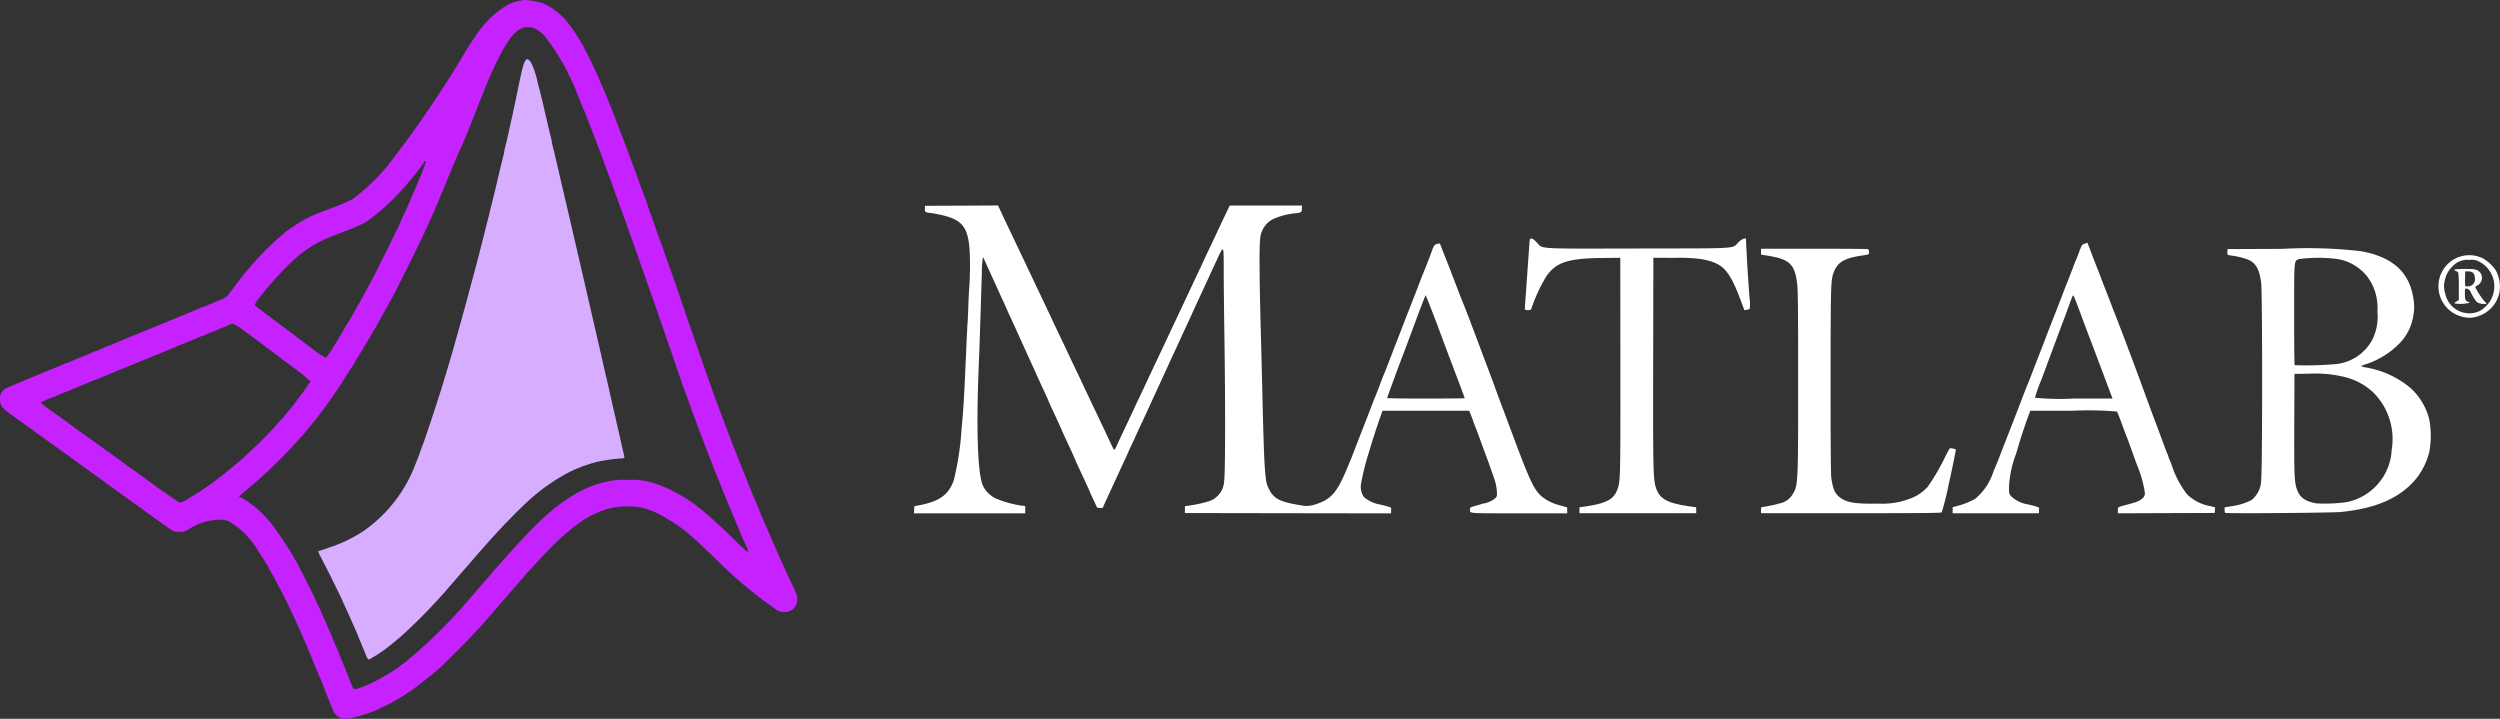
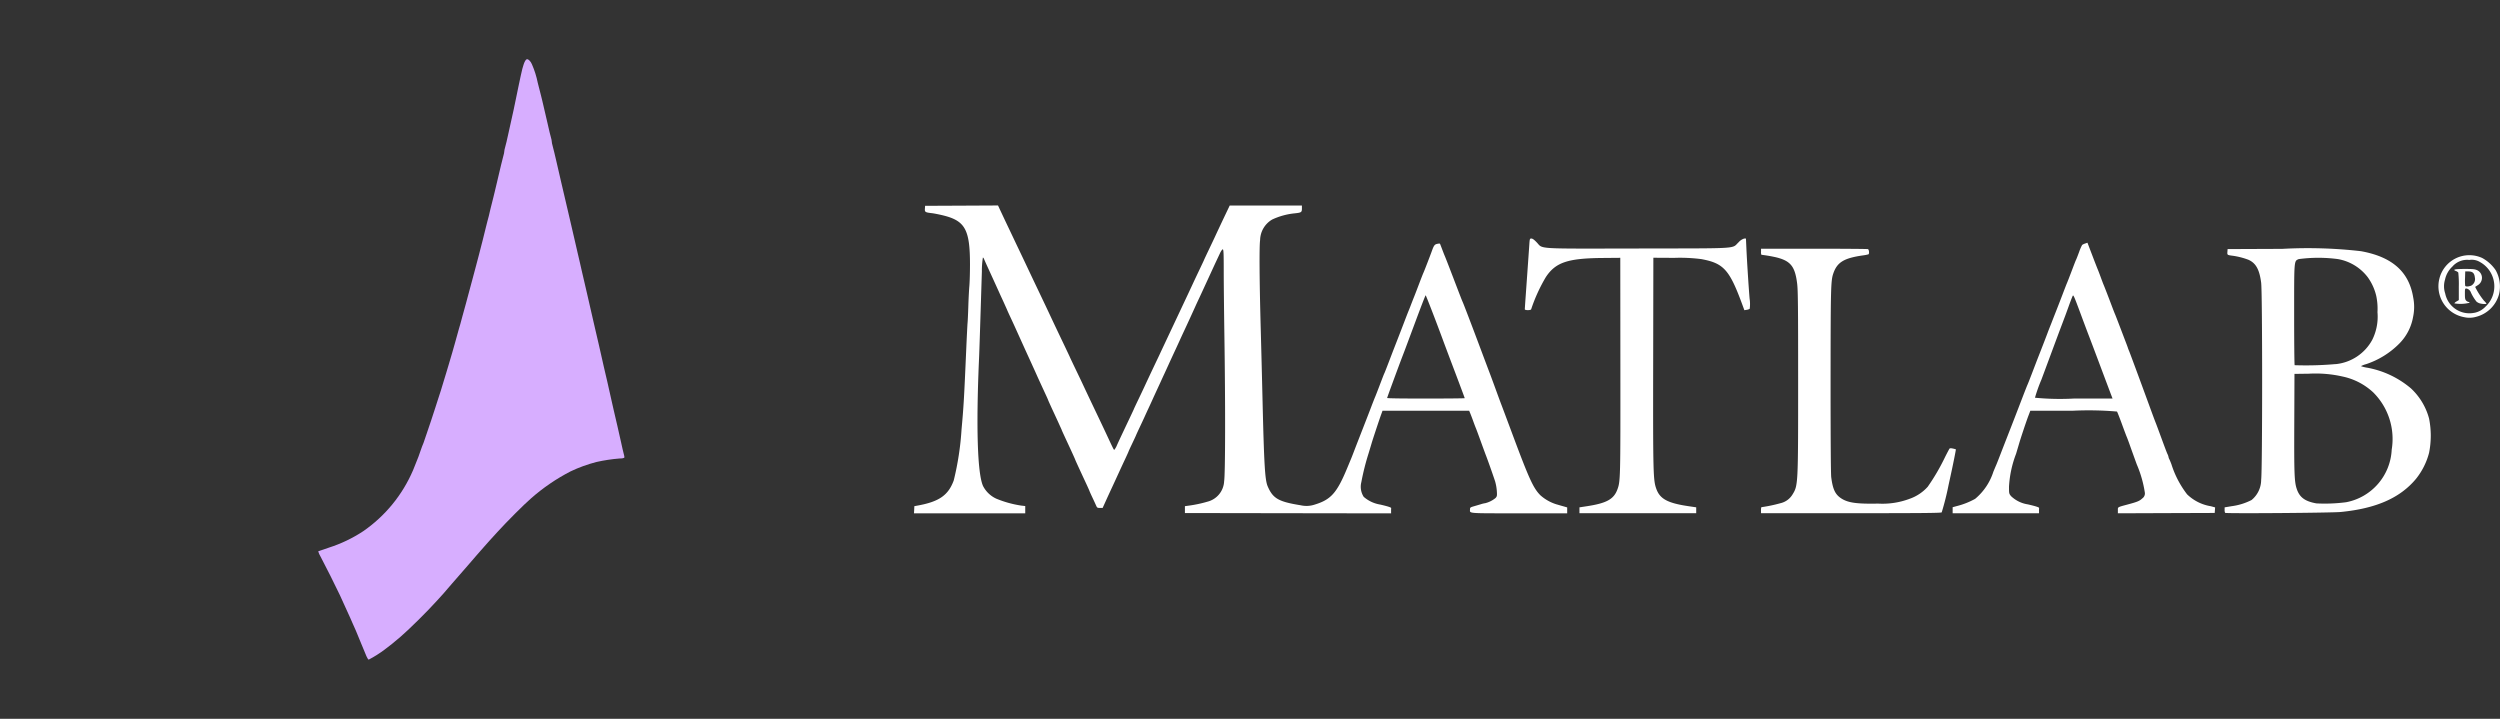
<svg xmlns="http://www.w3.org/2000/svg" width="191.982" height="55.198" viewBox="0 0 191.982 55.198">
  <rect x="0" y="0" width="191.982" height="55.198" fill="#333333" stroke="none" />
  <defs>
    <clipPath id="a">
      <path d="M49.314,6.2c-.15.093-.281.456-.448,1.247-.062.288-.136.639-.165.775s-.117.56-.194.941-.162.792-.19.914c-.094.411-.334,1.493-.392,1.772-.1.475-.222.99-.277,1.167a1.251,1.251,0,0,0-.052.273,1.152,1.152,0,0,1-.054.273c-.029.093-.117.438-.193.765s-.2.863-.281,1.191-.167.708-.2.844-.079.337-.108.443c-.111.423-.181.7-.226.9-.1.456-.15.637-.237.955-.051.182-.114.431-.139.553s-.122.508-.212.858-.178.7-.2.776-.055.224-.084.332-.145.543-.256.969-.224.85-.251.941c-.051.173-.075.26-.306,1.136-.076.289-.167.625-.2.748-.168.6-.205.736-.26.941-.1.394-.24.883-.285,1.024-.025.076-.07.238-.1.36s-.123.445-.2.72-.172.6-.205.72-.092.321-.131.443-.1.334-.139.471-.124.423-.191.637-.154.5-.194.637c-.11.381-.341,1.122-.39,1.246-.023.061-.136.41-.249.775s-.265.827-.335,1.025-.218.634-.328.968-.222.659-.246.72-.076.186-.112.277-.1.278-.148.415-.1.3-.126.36-.09.223-.143.359c-.169.438-.18.467-.277.693a10.909,10.909,0,0,1-3.829,4.681A10.737,10.737,0,0,1,34.139,43.7c-.442.147-.814.275-.83.286a1.636,1.636,0,0,0,.187.418c.326.607,1.217,2.385,1.476,2.944.479,1.035.56,1.213.8,1.759.043.1.133.3.2.457s.168.378.223.5.236.56.4.969.356.863.418,1.008.14.263.174.263a8.86,8.86,0,0,0,1.216-.766c.5-.378.641-.489,1.214-.978.668-.571,2.068-1.955,2.8-2.769.274-.3.511-.566.527-.581s.164-.19.332-.388.317-.372.335-.387.277-.314.579-.665.563-.649.58-.665.167-.189.335-.387.317-.373.333-.387.19-.214.387-.442.474-.54.613-.693l.632-.693c.751-.823,2.06-2.133,2.576-2.576a14.927,14.927,0,0,1,3.045-2.08,11.045,11.045,0,0,1,1.983-.72,12.7,12.7,0,0,1,1.794-.271.767.767,0,0,0,.345-.051.368.368,0,0,0-.018-.208c-.026-.087-.077-.3-.113-.463s-.088-.4-.116-.527-.091-.4-.138-.609-.109-.487-.137-.609c-.064-.286-.216-.942-.277-1.191-.026-.106-.085-.368-.132-.581-.133-.61-.315-1.421-.367-1.633-.068-.28-.219-.931-.28-1.2-.028-.13-.076-.341-.106-.471s-.093-.409-.141-.623-.11-.487-.138-.609l-.2-.858c-.08-.351-.167-.724-.192-.83-.136-.571-.24-1.026-.47-2.05-.078-.35-.165-.723-.192-.83-.056-.219-.125-.518-.251-1.079-.048-.213-.111-.488-.138-.61s-.117-.508-.2-.858-.166-.723-.191-.83c-.084-.351-.226-.965-.276-1.191-.027-.122-.114-.5-.193-.83s-.166-.709-.194-.83-.115-.5-.194-.831-.167-.709-.194-.83c-.23-1.005-.349-1.524-.39-1.689-.026-.107-.088-.368-.137-.582s-.113-.464-.141-.558a1.162,1.162,0,0,1-.052-.273,1.243,1.243,0,0,0-.052-.273c-.048-.156-.157-.607-.281-1.166-.027-.123-.114-.5-.193-.83s-.169-.722-.2-.859-.08-.337-.109-.442-.137-.53-.241-.943a6.9,6.9,0,0,0-.451-1.431c-.09-.215-.255-.382-.363-.382a.091.091,0,0,0-.046.013" transform="translate(-33.308 -6.19)" fill="none" />
    </clipPath>
    <linearGradient id="b" x1="-0.213" y1="1.285" x2="-0.198" y2="1.285" gradientUnits="objectBoundingBox">
      <stop offset="0" stop-color="#78c4ff" />
      <stop offset="1" stop-color="#d7aeff" />
    </linearGradient>
    <clipPath id="c">
-       <path d="M13.813,38.595c-.075,0-1.79-1.183-2.119-1.458-.05-.042-.523-.382-1.053-.759s-.987-.7-1.018-.728C9.431,35.5,8.025,34.486,6,33.038c-.472-.336-.907-.656-.965-.71a.422.422,0,0,0-.144-.1.46.46,0,0,1-.149-.1c-.061-.054-.45-.334-.865-.623a6.909,6.909,0,0,1-.754-.569c0-.023.079-.077.178-.12s.3-.129.442-.193a2.205,2.205,0,0,1,.3-.114,4.4,4.4,0,0,0,.646-.271,2.193,2.193,0,0,1,.3-.117,1.2,1.2,0,0,0,.209-.076c.273-.12.748-.319.991-.417.114-.045.352-.144.706-.293.076-.032.182-.08.235-.106a.445.445,0,0,1,.15-.049,1.935,1.935,0,0,0,.347-.132c.223-.1,2.932-1.213,5.608-2.3.062-.024.255-.11.431-.189a2.257,2.257,0,0,1,.374-.145.42.42,0,0,0,.151-.051c.053-.028.2-.092.318-.142.389-.161.438-.182.706-.3a2.2,2.2,0,0,1,.3-.116,1.333,1.333,0,0,0,.222-.084l.376-.167a1.3,1.3,0,0,1,.222-.082,2.185,2.185,0,0,0,.3-.117c.315-.141.528-.23.789-.326a1.177,1.177,0,0,0,.246-.12c.178-.157.38-.042,1.822,1.037.8.6,1.511,1.133,1.587,1.193s.73.55,1.453,1.089a11.393,11.393,0,0,1,1.314,1.064,28.6,28.6,0,0,1-2.8,3.543,34.179,34.179,0,0,1-3.821,3.546c-.241.185-.488.376-.548.426a21.032,21.032,0,0,1-2.075,1.4.079.079,0,0,0-.068.043,1.43,1.43,0,0,1-.315.194,1.412,1.412,0,0,1-.385.149h0m11.15-11.133a7.1,7.1,0,0,1-1.036-.705c-.509-.387-.993-.752-1.075-.813-.164-.12-.734-.552-.823-.622-.031-.024-.193-.143-.361-.263s-.317-.235-.332-.253-.215-.169-.443-.334c-.585-.42-1.32-.99-1.357-1.048a3.467,3.467,0,0,1,.527-.775c.015-.015.126-.152.247-.3a25.092,25.092,0,0,1,1.867-2.053,9.239,9.239,0,0,1,3.16-2.1c.528-.2,1.1-.423,1.232-.474a13.829,13.829,0,0,0,1.513-.663,17.323,17.323,0,0,0,3.045-2.8c.233-.274.437-.511.455-.526s.106-.128.2-.249.2-.266.253-.321.2-.26.332-.456c.241-.353.325-.428.325-.285,0,.065-.526,1.381-.8,2.014-.051.116-.114.26-.139.321s-.11.255-.188.431-.142.331-.142.345-.125.291-.277.614-.277.6-.277.614c0,.082-2.1,4.342-2.5,5.057-.126.228-.323.589-.437.8-.292.544-.449.822-.5.886-.023.03-.15.255-.281.5s-.346.612-.478.817a4.07,4.07,0,0,0-.239.4,1.778,1.778,0,0,1-.148.263c-.081.128-.175.285-.208.346s-.271.454-.53.872c-.354.573-.494.756-.579.756h0m1.865,24.744c-.322-.8-.343-.85-.479-1.177-.187-.45-.209-.5-.258-.594a.434.434,0,0,1-.048-.151,2.11,2.11,0,0,0-.139-.36l-.277-.612a1.876,1.876,0,0,1-.139-.376.218.218,0,0,0-.046-.124,1.168,1.168,0,0,1-.121-.246c-.041-.106-.169-.4-.286-.654s-.211-.473-.211-.488-.107-.257-.238-.536-.3-.646-.374-.813c-.266-.6-1.541-3.094-1.658-3.24-.023-.032-.112-.18-.2-.333a24.374,24.374,0,0,0-1.373-2.055,7.954,7.954,0,0,0-2.409-2.19l-.253-.115.194-.173c.106-.1.316-.273.467-.4A37.954,37.954,0,0,0,23.347,33.3c.065-.084.264-.326.444-.54.461-.547.456-.541.982-1.246a32.839,32.839,0,0,0,2.044-3.038.084.084,0,0,1,.042-.072,2.524,2.524,0,0,0,.346-.514c0-.015.175-.3.387-.64s.388-.626.388-.64.124-.224.277-.467.277-.454.277-.469a2.793,2.793,0,0,1,.194-.33,2.762,2.762,0,0,0,.194-.331,2.244,2.244,0,0,1,.158-.3c.191-.325.395-.687.675-1.2l.437-.8c.241-.439,1.979-3.93,2.263-4.54.092-.2.222-.485.29-.638s.2-.438.286-.636.2-.435.235-.526.122-.278.183-.416.2-.473.315-.747.238-.574.279-.665.266-.639.5-1.218.5-1.2.58-1.384c.287-.629.486-1.078.662-1.5.026-.061.1-.229.163-.373a2.135,2.135,0,0,0,.117-.3,1.216,1.216,0,0,1,.076-.208c.042-.1.145-.349.227-.563s.17-.437.194-.5.112-.285.194-.5.171-.438.2-.5.151-.372.278-.692.282-.694.343-.831.148-.336.194-.442.23-.493.409-.858c.93-1.9,1.547-2.584,2.327-2.59.5-.005.828.171,1.368.732a17.882,17.882,0,0,1,2.538,4.6c.045.107.1.237.134.289a.436.436,0,0,1,.05.151,2.238,2.238,0,0,0,.145.376c.177.39.246.555.407.984.069.183.156.407.194.5s.1.253.137.359.09.244.114.3c.142.351.348.9.518,1.357.617,1.684.619,1.688.755,2.021.037.092.1.279.148.415.1.3.343.984.406,1.135.045.106.163.433.475,1.315.078.221.165.445.193.5a.482.482,0,0,1,.052.2.275.275,0,0,0,.045.153,2,2,0,0,1,.143.357c.054.167.12.354.145.415.058.139.3.807.407,1.136.046.136.15.435.233.664.285.8.7,1.968.8,2.271.056.168.231.665.389,1.107s.3.853.313.914a1.637,1.637,0,0,0,.074.222c.026.061.123.335.214.609s.295.86.452,1.3.3.853.312.914a1.713,1.713,0,0,0,.075.222c.026.061.148.409.27.775.249.742.434,1.274.5,1.439.045.112.2.53.472,1.3.081.228.169.465.194.526s.113.3.194.526.167.465.194.526.2.522.387,1.024.373.989.412,1.081.126.315.2.5.145.382.171.443.15.373.276.693c.269.684.327.825.393.954a.45.45,0,0,1,.048.151,1.924,1.924,0,0,0,.133.346c.073.161.275.641.448,1.068s.361.874.416,1,.193.446.306.72c.2.5.307.734.558,1.289.274.605.161.549-.8-.4-1.138-1.117-2.115-2.012-2.665-2.443-.26-.2-.514-.4-.565-.445a13.207,13.207,0,0,0-2.315-1.3,5.39,5.39,0,0,0-.748-.269,5.246,5.246,0,0,0-2.021-.251,5.544,5.544,0,0,0-1.584.121,8.415,8.415,0,0,0-2.929,1.257c-1.533.994-2.743,2.161-5.538,5.338l-.222.25c-.031.033-.28.323-.552.643-.434.505-.765.888-1.487,1.717a38.3,38.3,0,0,1-4.664,4.582c-.346.273-1.225.9-1.263.9-.014,0-.222.12-.46.266a10.543,10.543,0,0,1-1.862.891,2.065,2.065,0,0,1-.415.115c-.07,0-.172-.194-.39-.734M40.292,0a3.943,3.943,0,0,0-1.32.374,7.468,7.468,0,0,0-2.06,1.84c-.244.316-.922,1.322-1.1,1.635a83.621,83.621,0,0,1-6.119,8.97,15.686,15.686,0,0,1-2.626,2.475,12.32,12.32,0,0,1-1.385.6l-.72.279c-.061.023-.2.074-.3.112a9.276,9.276,0,0,0-2.021,1.026c-.335.222-.66.448-.72.5s-.323.28-.581.5a23.49,23.49,0,0,0-3.27,3.618c-.165.228-.343.463-.4.522a.693.693,0,0,0-.128.2,2.093,2.093,0,0,1-.773.44c-.1.04-.293.118-.693.286-.076.032-.182.08-.235.107a.436.436,0,0,1-.15.048,1.957,1.957,0,0,0-.347.132c-.161.073-.429.188-.6.255s-.38.155-.471.2-1.337.55-2.769,1.134-2.734,1.122-2.894,1.2a1.95,1.95,0,0,1-.347.134.435.435,0,0,0-.151.051,5.99,5.99,0,0,1-.79.337.44.44,0,0,0-.15.049c-.054.027-.158.076-.235.107-.353.148-.591.247-.706.293l-.249.1-.346.143c-.121.051-.264.114-.318.142a.428.428,0,0,1-.15.051,1.9,1.9,0,0,0-.346.133c-.161.073-.4.172-.526.22s-.34.136-.47.194-.923.387-1.761.728S.474,29.8.392,29.857A.841.841,0,0,0,0,30.642v.021c0,.478.138.663.846,1.17l1.825,1.31c.676.488,1.3.937,1.387,1L5.249,35c.569.412,1.5,1.084,2.074,1.5l2.076,1.5,1.194.858c.086.06.621.447,1.191.858,1.662,1.2,1.544,1.133,1.993,1.129a1.107,1.107,0,0,0,.581-.114,4.439,4.439,0,0,1,2.436-.817,1.483,1.483,0,0,1,.8.123,6.588,6.588,0,0,1,2.369,2.494c.112.172.23.343.263.38a.24.24,0,0,1,.06.1,2.721,2.721,0,0,0,.194.332,2.3,2.3,0,0,1,.194.338.7.7,0,0,0,.1.183c.181.254,1.265,2.359,1.657,3.22.09.2.266.579.392.848s.227.5.227.511.087.213.194.444.194.43.194.442.064.166.142.342c.136.308.165.379.286.68.031.076.082.2.114.277.091.215.239.57.288.693.025.061.086.211.137.332l.139.332c.025.061.1.229.162.373a2.232,2.232,0,0,1,.116.3,1.177,1.177,0,0,0,.076.208c.041.1.143.349.226.563s.178.45.209.525l.1.249c.266.654.385.8.746.936a.9.9,0,0,0,.319.076h.018a3.522,3.522,0,0,0,.677-.131,9.731,9.731,0,0,0,2.376-.872,14.539,14.539,0,0,0,1.951-1.144,1.6,1.6,0,0,1,.189-.134c.172-.109,1.223-.927,1.5-1.167l.536-.46c.516-.443,2.5-2.454,3.234-3.281.506-.569,1.1-1.258,2.161-2.49.2-.235,1.321-1.519,1.379-1.583l.607-.665c2.544-2.79,4.131-3.933,5.993-4.318a6.792,6.792,0,0,1,2.021-.022,6.633,6.633,0,0,1,1.179.391.2.2,0,0,0,.118.051,12.978,12.978,0,0,1,2.183,1.378c.015.018.152.134.3.255.327.263.974.864,2.079,1.935a32.957,32.957,0,0,0,4.481,3.772,1.031,1.031,0,0,0,.748.266.926.926,0,0,0,.864-.452,1.238,1.238,0,0,0,.04-1.007c-.313-.66-.765-1.633-1.041-2.242-.07-.153-.2-.434-.284-.625s-.159-.358-.159-.37-.087-.211-.194-.442-.193-.431-.193-.445a3.625,3.625,0,0,0-.145-.346c-.08-.175-.178-.395-.216-.486s-.126-.29-.192-.442-.143-.327-.168-.388l-.139-.332c-.051-.123-.112-.271-.135-.333s-.068-.173-.1-.249-.1-.226-.139-.332-.133-.313-.2-.456a2.119,2.119,0,0,1-.117-.3,1.328,1.328,0,0,0-.083-.222c-.045-.1-.121-.274-.167-.377a1.326,1.326,0,0,1-.083-.222,1.825,1.825,0,0,0-.1-.269c-.056-.128-.172-.409-.255-.622s-.172-.437-.2-.5c-.169-.407-.533-1.343-.8-2.049-.173-.457-.334-.881-.359-.941-.1-.243-.226-.58-.42-1.109-.112-.3-.241-.653-.288-.775-.1-.274-.483-1.332-.624-1.745-.057-.167-.232-.665-.388-1.107s-.395-1.128-.527-1.523-.37-1.081-.527-1.523-.3-.852-.311-.914a1.931,1.931,0,0,0-.077-.221c-.026-.061-.147-.41-.269-.775-.2-.615-.553-1.618-.916-2.63-.082-.229-.186-.527-.233-.665-.112-.335-.351-1-.408-1.136-.026-.061-.089-.235-.14-.387s-.114-.327-.14-.387-.084-.224-.129-.36-.184-.536-.31-.886-.291-.824-.368-1.052-.173-.49-.213-.581-.1-.241-.129-.332c-.135-.393-.356-1.006-.4-1.108-.025-.061-.112-.3-.193-.526-.147-.412-.174-.484-.3-.8-.037-.091-.1-.278-.15-.415s-.114-.324-.153-.415-.1-.253-.139-.36-.09-.244-.114-.3-.076-.2-.114-.3-.1-.269-.139-.361-.211-.539-.387-1-.354-.918-.4-1.025-.1-.244-.128-.3-.088-.211-.139-.332-.112-.271-.136-.333c-.068-.172-.2-.464-.387-.885-.1-.213-.214-.476-.261-.582-.223-.509-.888-1.831-1.051-2.092a2.807,2.807,0,0,1-.183-.317,11.99,11.99,0,0,0-.819-1.185A4.88,4.88,0,0,0,41.63.228,5.658,5.658,0,0,0,40.292,0Z" transform="translate(0 -0.001)" fill="none" />
-     </clipPath>
+       </clipPath>
    <linearGradient id="d" x1="0.057" y1="0.877" x2="0.067" y2="0.877" gradientUnits="objectBoundingBox">
      <stop offset="0" stop-color="#1a6cff" />
      <stop offset="1" stop-color="#c522ff" />
    </linearGradient>
    <clipPath id="e">
      <rect width="191.982" height="55.197" fill="none" />
    </clipPath>
  </defs>
  <g transform="translate(0 0)">
    <g transform="translate(24.435 4.541)">
      <g clip-path="url(#a)">
        <rect width="50.779" height="35.197" transform="translate(-12.091 42.698) rotate(-74.206)" fill="url(#b)" />
      </g>
    </g>
    <g transform="translate(0 0.001)">
      <g transform="translate(0 0)" clip-path="url(#c)">
        <rect width="69.081" height="73.392" transform="matrix(0.257, -0.966, 0.966, 0.257, -13.699, 51.557)" fill="url(#d)" />
      </g>
    </g>
    <g transform="translate(0 0.001)">
      <g clip-path="url(#e)">
        <path d="M95.687,44.874,95.7,44.6l.233-.043c1.667-.3,2.367-.789,2.79-1.929a21.948,21.948,0,0,0,.6-3.913c.164-1.8.191-2.274.365-6.245.042-.969.088-1.855.1-1.969s.039-.674.056-1.244.053-1.266.079-1.547.049-1.033.049-1.672c0-2.678-.371-3.353-2.073-3.769-.3-.073-.684-.149-.855-.169-.508-.057-.553-.087-.534-.344l.015-.22,2.8-.013,2.8-.014.175.376c.1.207.324.691.508,1.076s.423.886.53,1.114.324.683.481,1.011.378.794.492,1.037c.215.456.578,1.221.984,2.072.272.571.667,1.4.946,2,.326.693.644,1.361,1.031,2.169.2.423.368.776.368.783s.189.407.42.888.5,1.039.59,1.238c.207.443.545,1.158.908,1.918.454.95.778,1.635.994,2.1.417.893.465.987.5.987a1.4,1.4,0,0,0,.213-.376c.2-.442.537-1.153.977-2.08.174-.367.317-.673.317-.682s.16-.35.356-.758.415-.872.486-1.028c.138-.3.486-1.04.816-1.736.109-.228.3-.624.416-.881.646-1.374.9-1.912,1.293-2.747.148-.313.34-.721.427-.907l.39-.829c.128-.271.291-.621.363-.778s.291-.619.486-1.028.356-.751.356-.76.161-.351.356-.76.415-.871.487-1.028c.159-.346.53-1.136.872-1.852l.253-.531h5.546v.231c0,.277-.048.31-.5.36a5.3,5.3,0,0,0-1.786.481,1.872,1.872,0,0,0-.925,1.58c-.071.481-.051,3.266.051,6.909.028,1,.087,3.33.131,5.182.123,5.187.189,6.322.4,6.815.4.933.829,1.182,2.532,1.456a2.006,2.006,0,0,0,1.095-.057c1.234-.379,1.692-.9,2.48-2.8.147-.354.287-.691.311-.748s.107-.267.183-.467c.131-.344.282-.733.673-1.736.37-.948.563-1.444.731-1.891.1-.257.2-.513.224-.57.054-.118.236-.589.5-1.285.1-.262.2-.523.23-.58s.17-.419.316-.8.307-.8.357-.933c.319-.814.61-1.564.833-2.15.141-.37.277-.72.3-.778s.106-.255.177-.44.2-.524.293-.752.278-.717.419-1.088.279-.72.306-.778c.051-.1.527-1.335.658-1.7.142-.4.21-.485.409-.522a.59.59,0,0,1,.2-.019c.007.009.078.191.157.4s.175.459.213.544.189.47.337.855.309.8.359.933.21.548.357.932.288.746.316.8c.07.145.673,1.721,1.406,3.679.342.913.654,1.74.693,1.84s.237.636.44,1.192.4,1.092.44,1.192.437,1.161.883,2.358c1.258,3.371,1.577,4.065,2.122,4.609a3.345,3.345,0,0,0,1.245.694c.114.031.342.1.505.144l.3.087v.452h-3.7c-4.067,0-3.763.025-3.763-.308,0-.131.028-.153.3-.232l.55-.162a1.937,1.937,0,0,1,.322-.076,2,2,0,0,0,.792-.4c.113-.129.12-.171.094-.555a3.648,3.648,0,0,0-.132-.726c-.191-.578-.565-1.633-.706-1.995-.039-.1-.215-.578-.39-1.062s-.348-.952-.385-1.037-.129-.33-.206-.544-.177-.476-.222-.583l-.081-.194h-6.655l-.109.3c-.137.376-.658,1.948-.726,2.189-.029.1-.134.45-.234.778a18.8,18.8,0,0,0-.557,2.214,1.432,1.432,0,0,0,.183,1.129,2.54,2.54,0,0,0,1.273.594c.59.137.846.221.836.273a2.171,2.171,0,0,0-.007.221v.181l-7.916-.012-7.917-.013V44.6l.285-.039a9.547,9.547,0,0,0,1.443-.305,1.7,1.7,0,0,0,1.284-1.574c.091-.5.1-5.843.02-11.142-.027-1.8-.05-4.029-.051-4.962,0-1.435-.013-1.7-.076-1.7-.04,0-.136.134-.213.3l-.31.66c-.094.2-.362.783-.6,1.3s-.525,1.143-.646,1.4-.273.582-.337.726c-.235.523-.619,1.36-.844,1.839-.127.271-.283.609-.347.752s-.193.422-.285.621c-.333.717-.483,1.041-.61,1.322-.072.156-.2.442-.291.635s-.234.507-.322.7l-.305.66c-.079.171-.191.416-.249.544s-.2.443-.321.7-.264.571-.322.7-.231.5-.384.823-.278.6-.278.607-.128.287-.285.615-.285.608-.285.62-.119.275-.264.584-.381.817-.524,1.131-.359.781-.478,1.037-.332.717-.471,1.023l-.253.558h-.211c-.187,0-.218-.018-.283-.169-.041-.092-.175-.385-.3-.649s-.224-.49-.224-.5-.106-.249-.236-.529-.28-.6-.333-.717c-.343-.739-.519-1.127-.519-1.142s-.238-.544-.467-1.035c-.416-.894-.57-1.23-.57-1.246s-.1-.223-.212-.474-.259-.562-.317-.69-.2-.427-.306-.663-.2-.439-.2-.45-.081-.2-.181-.412c-.559-1.21-.56-1.212-.819-1.792-.07-.156-.2-.437-.282-.621-.308-.673-.443-.968-.661-1.451-.122-.271-.291-.644-.376-.83l-.271-.6c-.065-.142-.219-.477-.344-.743s-.226-.492-.226-.5-.1-.223-.212-.475-.259-.561-.317-.69c-.4-.891-.8-1.756-1.026-2.254-.092-.2-.187-.415-.212-.479s-.065-.117-.09-.117a6.512,6.512,0,0,0-.078,1.075c-.126,4.069-.191,6.081-.215,6.62-.237,5.333-.126,8.909.307,9.854a2.15,2.15,0,0,0,1.021.971,8.2,8.2,0,0,0,1.917.53l.3.034v.557H95.671Zm42.278-8.567c0-.015-.341-.931-.759-2.034s-.814-2.158-.882-2.343c-.525-1.429-1.334-3.524-1.359-3.523s-.378.927-.8,2.06-.8,2.147-.841,2.254l-.149.388c-.331.866-1.169,3.147-1.169,3.182s1.341.045,2.98.045S137.965,36.322,137.965,36.307Zm8.81,8.611v-.227l.583-.089c1.487-.227,2.048-.533,2.323-1.267.241-.64.244-.759.236-9.54l-.007-8.266-1.373.012c-2.659.024-3.59.337-4.337,1.458a12.531,12.531,0,0,0-1.134,2.482c-.026.088-.489.088-.488,0,0-.036.034-.543.076-1.128.168-2.35.235-3.314.268-3.8s.036-.505.163-.505c.091,0,.216.092.42.307.485.512-.178.473,7.834.458,7.932-.015,7.1.037,7.668-.489a.906.906,0,0,1,.425-.276h.128l.035.764c.043.954.164,2.859.244,3.839a2.735,2.735,0,0,1,.011.792.566.566,0,0,1-.23.078l-.181.03-.169-.459c-.981-2.66-1.423-3.148-3.14-3.465a12.857,12.857,0,0,0-2.073-.095l-1.607-.009-.014,8.007c-.015,8.652,0,9.088.252,9.769.28.75.879,1.068,2.444,1.3l.609.09v.449h-8.966Zm13.94-.006c0-.128.018-.233.039-.234a11.348,11.348,0,0,0,1.464-.308,1.453,1.453,0,0,0,.9-.639c.452-.728.45-.681.45-8.771,0-5.747-.012-6.942-.077-7.463-.164-1.321-.507-1.741-1.643-2.014a11.072,11.072,0,0,0-1.1-.187.491.491,0,0,1-.029-.233V24.83h4.064c2.235,0,4.1.014,4.146.031.087.034.117.355.038.4a2.861,2.861,0,0,1-.428.082c-1.466.212-1.978.527-2.275,1.4-.188.552-.2,1.158-.205,8.275,0,4.373.018,7.1.05,7.359.118.917.3,1.31.745,1.61.523.352,1.181.448,2.855.416a5.916,5.916,0,0,0,2.418-.368,3.347,3.347,0,0,0,1.391-.924,15.926,15.926,0,0,0,1.332-2.282c.163-.322.316-.612.34-.644s.108-.045.261-.01a1.805,1.805,0,0,1,.23.062c.013.014-.216,1.162-.4,2-.059.271-.131.6-.158.726a21.06,21.06,0,0,1-.53,2.112c-.04.051-1.494.065-6.963.065h-6.912Zm14.718,0v-.232l.3-.082a5.831,5.831,0,0,0,1.427-.56,4.489,4.489,0,0,0,1.4-2.082c.107-.257.216-.513.241-.57s.154-.384.286-.726c.255-.659.439-1.131.817-2.1.128-.328.328-.841.442-1.14l.5-1.3c.159-.413.312-.8.339-.855s.169-.418.316-.8.307-.8.357-.932.209-.536.354-.907.371-.954.5-1.3.274-.7.312-.8.188-.485.334-.855.381-.976.522-1.347.277-.72.3-.778c.054-.117.235-.583.5-1.285.1-.262.2-.523.23-.58s.134-.325.235-.6a3.742,3.742,0,0,1,.232-.54.837.837,0,0,1,.228-.11l.18-.062.191.5.369.965c.1.256.2.513.225.57s.13.325.23.6.2.539.228.6c.066.153.376.95.7,1.814.076.2.16.409.186.467s.2.511.391,1.01.389,1.023.445,1.166.12.317.143.389.067.188.1.259c.057.134.792,2.119,1.486,4.016.219.6.417,1.135.439,1.192s.076.2.121.311.248.662.452,1.218.4,1.078.444,1.161a.764.764,0,0,1,.073.207.6.6,0,0,0,.067.186c.037.071.109.246.161.389a7.45,7.45,0,0,0,1.2,2.3,3.387,3.387,0,0,0,1.826.916l.326.09-.015.213-.015.213-3.719.013-3.718.014v-.23c0-.26-.048-.231.751-.447.751-.2.917-.271,1.12-.464a.462.462,0,0,0,.2-.452,8.812,8.812,0,0,0-.621-2.166c-.176-.484-.412-1.137-.523-1.451s-.225-.616-.252-.673-.193-.5-.37-.985-.346-.91-.373-.946a25.565,25.565,0,0,0-3.356-.065H181.4l-.153.4c-.156.408-.592,1.714-.714,2.138-.037.128-.141.478-.231.777a8.292,8.292,0,0,0-.541,2.521c0,.512,0,.532.158.726a2.382,2.382,0,0,0,1.295.632c.609.142.869.226.859.28a2.145,2.145,0,0,0-.007.22v.182h-6.633v-.232Zm12.185-8.825c-.052-.135-.428-1.132-.834-2.216s-.818-2.175-.916-2.426-.364-.963-.593-1.581c-.5-1.346-.559-1.489-.612-1.429-.023.026-.164.384-.313.8s-.291.8-.313.855-.075.2-.117.311-.148.394-.235.622-.429,1.149-.762,2.047-.638,1.72-.679,1.827a11.931,11.931,0,0,0-.489,1.375,19.758,19.758,0,0,0,2.979.064h2.979Zm8.739,9.026a.494.494,0,0,1-.038-.23v-.191l.531-.089a4.7,4.7,0,0,0,1.536-.474,2.011,2.011,0,0,0,.739-1.552c.1-.733.1-14.356,0-15.133-.13-1.02-.408-1.517-.99-1.77a5.648,5.648,0,0,0-1.162-.3c-.453-.057-.459-.061-.441-.3l.016-.216,4.2-.017a35.763,35.763,0,0,1,6.038.178c2.406.433,3.7,1.586,4.017,3.568a3.645,3.645,0,0,1-.008,1.462,3.841,3.841,0,0,1-1.051,2.054,6.4,6.4,0,0,1-2.556,1.59,1.833,1.833,0,0,0-.4.154,2.588,2.588,0,0,0,.5.123,7.179,7.179,0,0,1,3.346,1.591,4.906,4.906,0,0,1,1.384,2.305,6.7,6.7,0,0,1,0,2.642,5.336,5.336,0,0,1-1.007,2c-1.224,1.466-3.056,2.271-5.779,2.539C204.554,45.115,196.419,45.176,196.358,45.114Zm9.316-.82a4.312,4.312,0,0,0,3.476-4.029,5.04,5.04,0,0,0-1.423-4.405,4.943,4.943,0,0,0-2.324-1.209,9.312,9.312,0,0,0-2.605-.223l-1.114.015-.015,3.783c-.016,3.857.007,4.481.181,5.023.215.669.633.982,1.519,1.139A12.521,12.521,0,0,0,205.673,44.294Zm-.829-10.6a3.594,3.594,0,0,0,2.813-1.869,3.986,3.986,0,0,0,.4-2.119,4.77,4.77,0,0,0-.093-1.244,4.02,4.02,0,0,0-.66-1.45,3.678,3.678,0,0,0-2.278-1.384,11.4,11.4,0,0,0-3.02,0c-.361.164-.348,0-.348,4.28,0,2.106.017,3.846.039,3.868A25.916,25.916,0,0,0,204.844,33.689Zm9.875-3.606a2.407,2.407,0,0,1-1.914-2.932,2.371,2.371,0,0,1,3.3-1.611,2.991,2.991,0,0,1,1.023.926,2.552,2.552,0,0,1,.26,1.869,2.446,2.446,0,0,1-1.768,1.723,1.817,1.817,0,0,1-.9.025m.775-.334a1.6,1.6,0,0,0,.85-.468,2.131,2.131,0,0,0-.393-3.419,1.235,1.235,0,0,0-.846-.175,1.5,1.5,0,0,0-1.3.514,1.891,1.891,0,0,0-.562,1,1.731,1.731,0,0,0,.013,1.059A1.894,1.894,0,0,0,215.494,29.75Zm-1.524-.715c-.017-.027.051-.1.151-.156l.181-.107V27.746a8.431,8.431,0,0,0-.04-1.087.459.459,0,0,0-.184-.117c-.289-.11-.08-.158.678-.158.658,0,.786.014.977.106a.653.653,0,0,1,.033,1.135l-.209.136a5.437,5.437,0,0,0,.687,1.071,1.018,1.018,0,0,1,.183.215c0,.048-.318.036-.513-.02a.668.668,0,0,1-.26-.142,3.479,3.479,0,0,1-.418-.682.485.485,0,0,0-.341-.318c-.123,0-.125.01-.125.414,0,.346.017.432.1.519a.345.345,0,0,0,.186.1c.045,0,.073.029.061.065a2.877,2.877,0,0,1-1.149.046Zm1.251-1.357a.568.568,0,0,0,.313-.643c-.037-.335-.169-.46-.491-.464l-.248,0-.015.514a3.844,3.844,0,0,0,.011.583C214.823,27.746,215.007,27.752,215.221,27.677Z" transform="translate(-25.484 -5.731)" fill="#fff" />
      </g>
    </g>
  </g>
</svg>